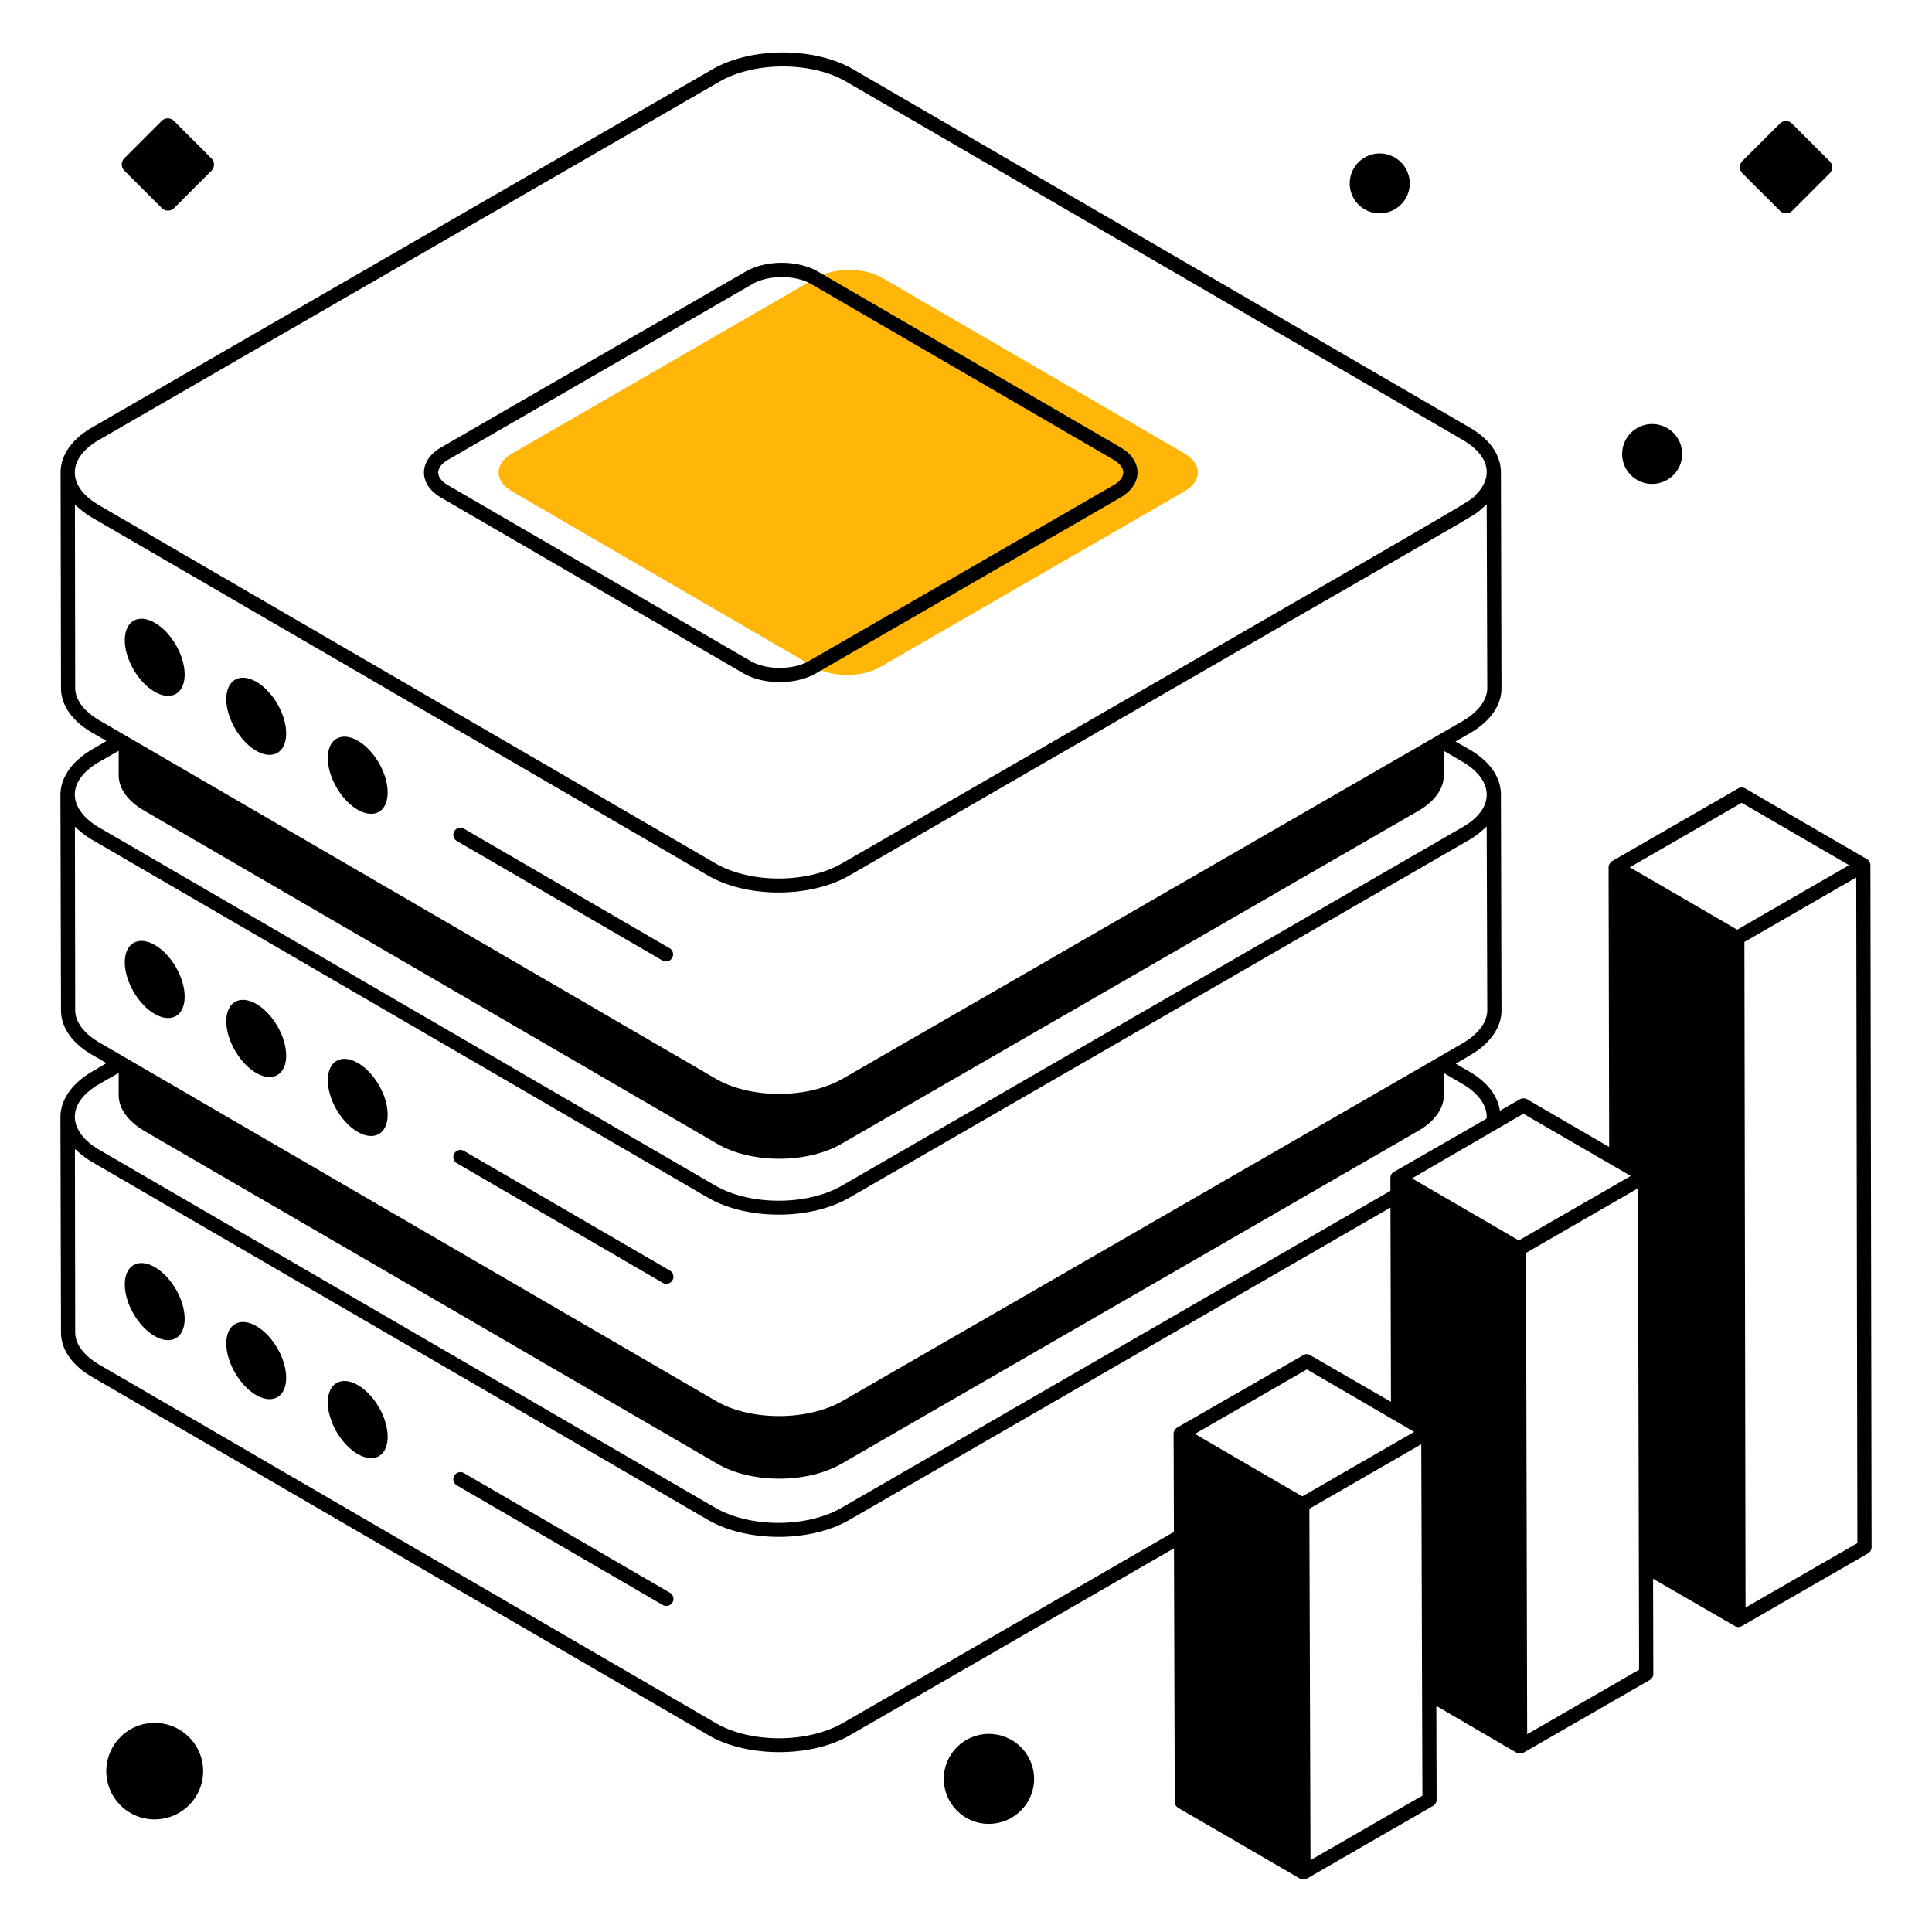
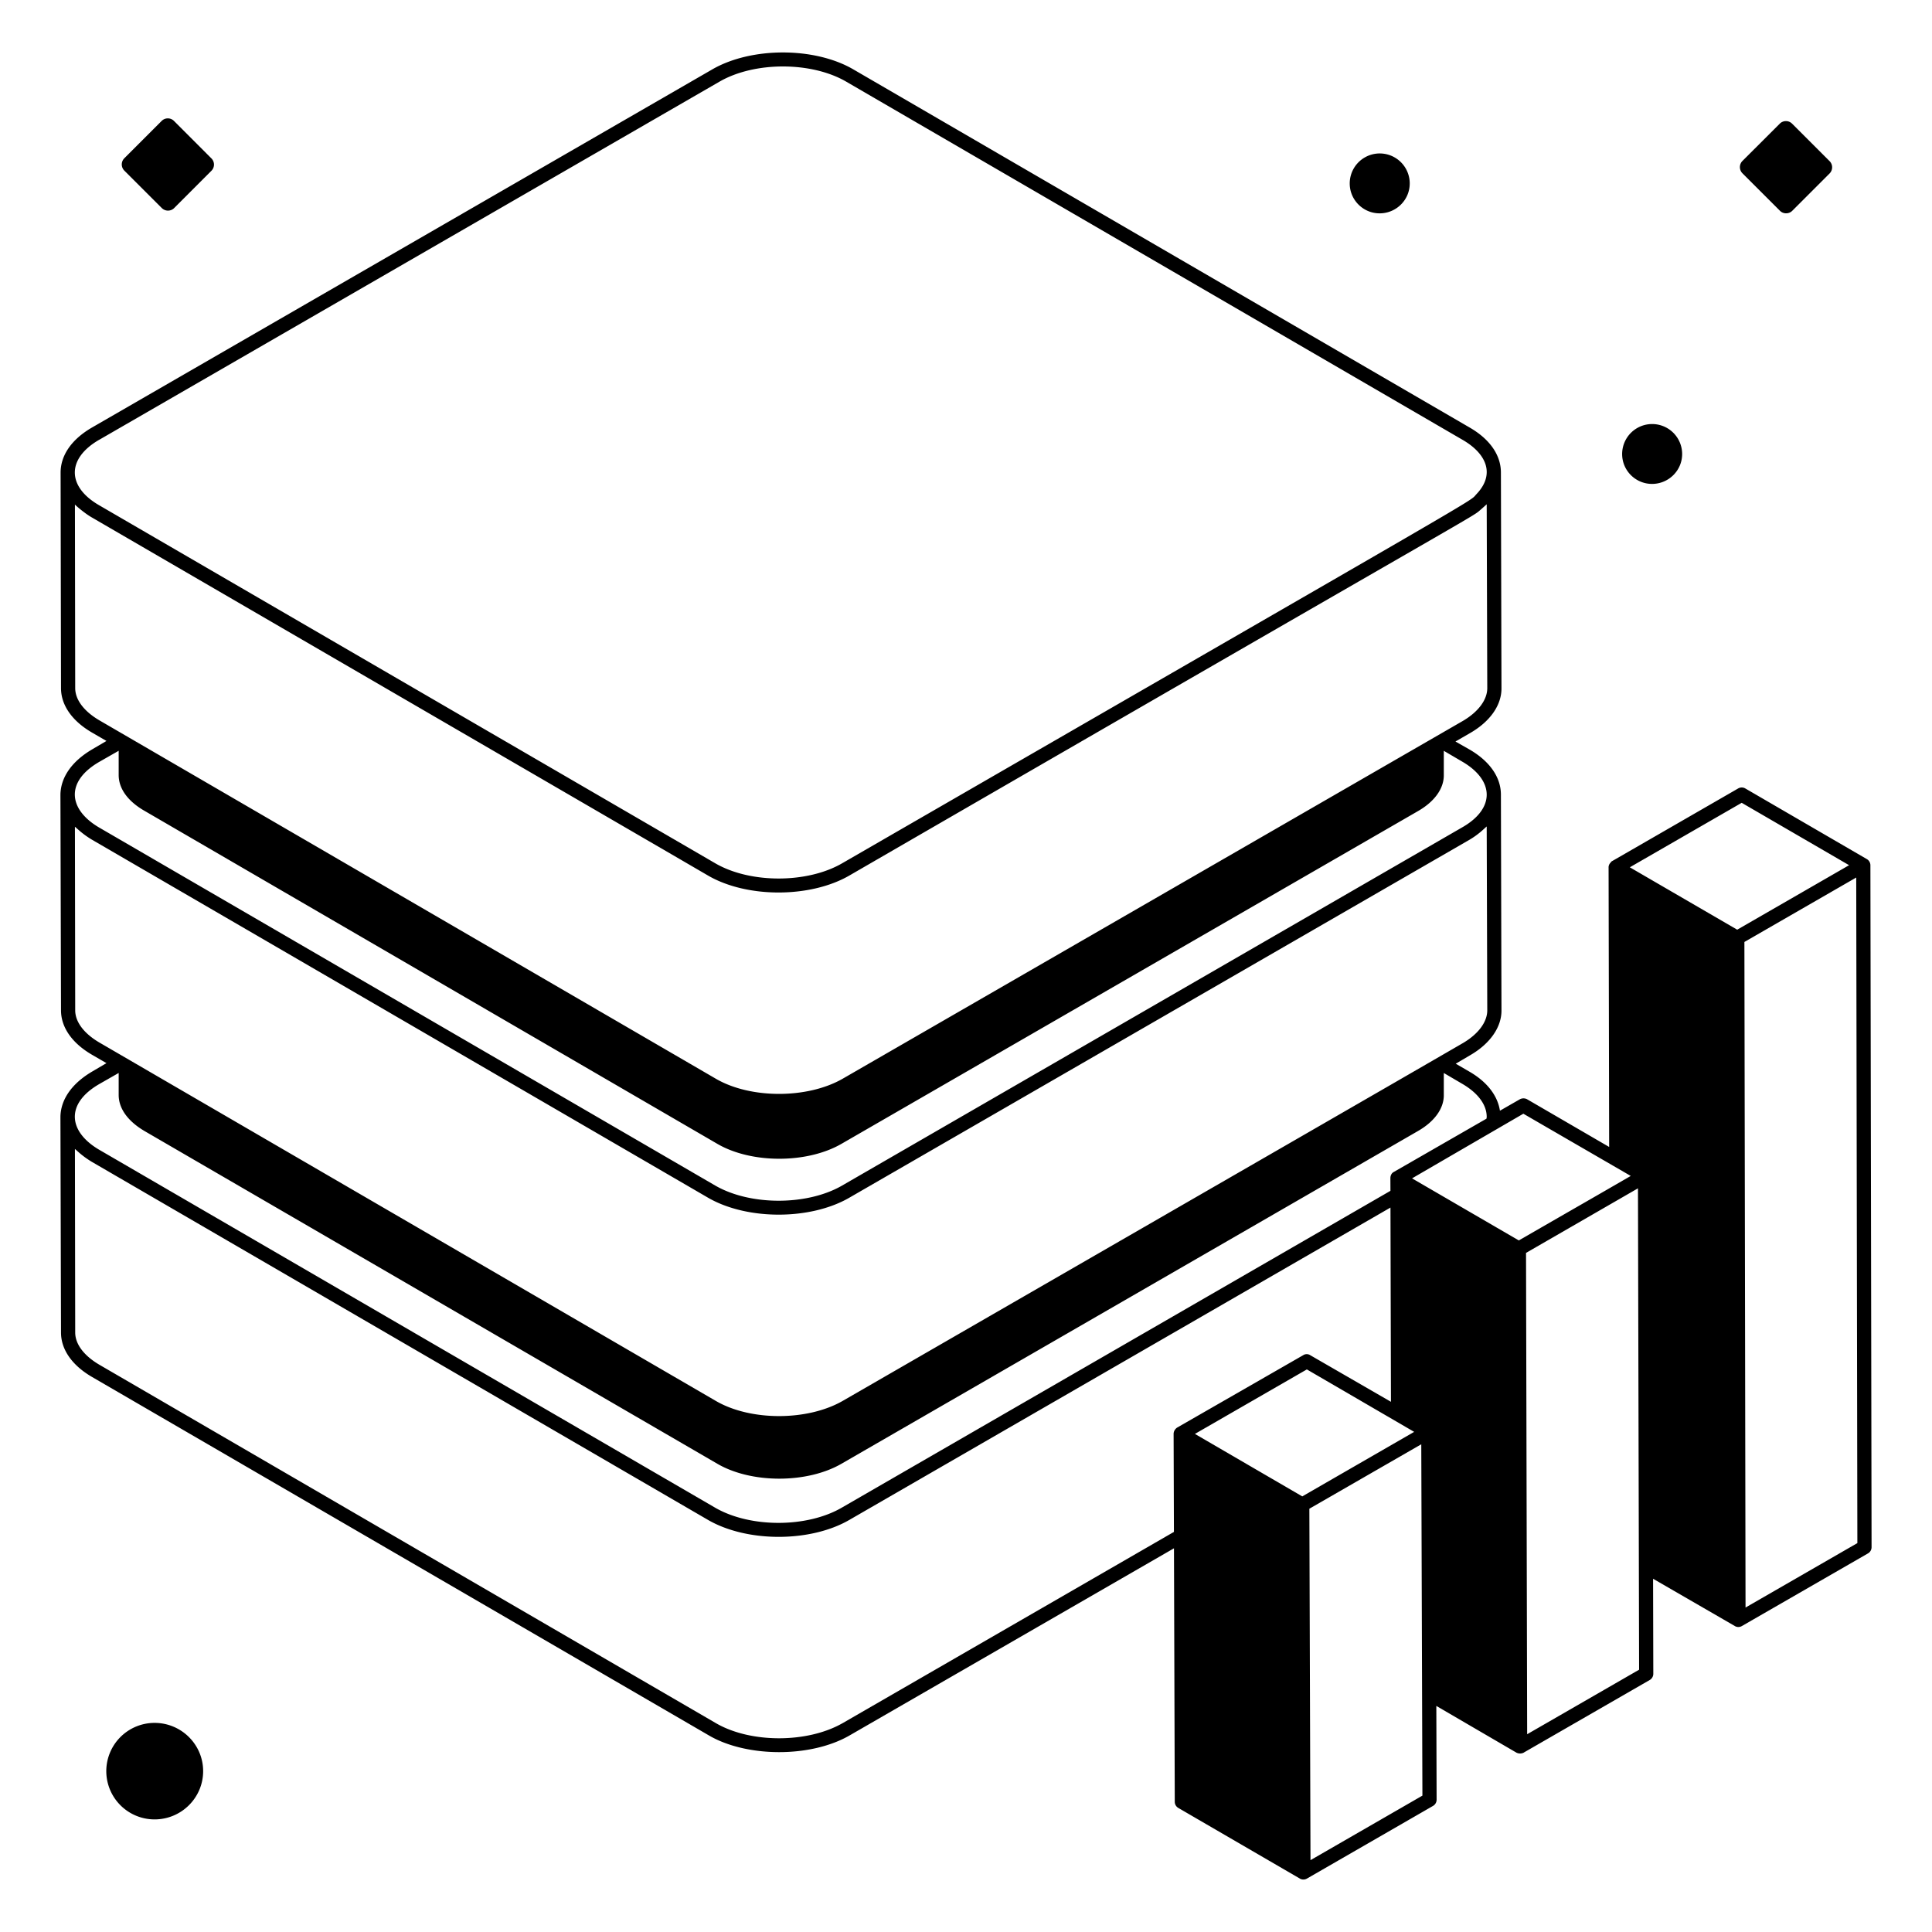
<svg xmlns="http://www.w3.org/2000/svg" id="SvgjsSvg1038" width="288" height="288" version="1.1">
  <defs id="SvgjsDefs1039" />
  <g id="SvgjsG1040">
    <svg viewBox="0 0 68 68" width="288" height="288">
-       <path fill="#ffb608" d="M18.032 15.957c-.641.37-.645.969-.008 1.339l10.64 6.183c.634.368 1.67.37 2.311 0l10.704-6.18c.64-.37.641-.97.007-1.339l-10.64-6.183c-.636-.37-1.67-.37-2.31 0l-10.704 6.18z" class="color007aff svgShape" />
-       <path d="M5.45 44.6c-.581-.336-1.055-.065-1.057.607-.002.667.469 1.483 1.05 1.818.585.338 1.054.065 1.056-.602.002-.672-.464-1.485-1.05-1.823zm3.572 2.075c-.58-.335-1.055-.065-1.057.608-.001.667.47 1.483 1.05 1.818.585.338 1.055.065 1.057-.602.002-.673-.465-1.486-1.05-1.824zm3.572 2.076c-.58-.335-1.054-.065-1.056.607-.002.668.469 1.483 1.05 1.818.585.338 1.054.066 1.056-.602.002-.672-.464-1.485-1.05-1.823zm3.738 3.097a.25.25 0 1 0-.252.432l7.235 4.203a.25.25 0 1 0 .252-.431l-7.235-4.204zM5.442 35.686c.586.338 1.055.065 1.057-.602.002-.672-.464-1.485-1.05-1.823-.58-.336-1.054-.066-1.056.607-.002.667.469 1.483 1.05 1.818zm3.573 2.076c.585.338 1.055.065 1.057-.602.002-.673-.465-1.486-1.05-1.824-.58-.335-1.055-.065-1.057.608-.001.667.47 1.482 1.05 1.818zm3.573 2.075c.585.338 1.054.066 1.056-.602.002-.672-.464-1.485-1.05-1.823-.58-.335-1.054-.065-1.056.607-.002.668.469 1.483 1.05 1.818zm10.727 5.307a.25.25 0 1 0 .252-.431l-7.235-4.204a.25.25 0 1 0-.252.432l7.235 4.203zm-7.792-27.63 10.64 6.182c.715.417 1.842.417 2.562.001l10.704-6.18c.813-.47.804-1.309.008-1.771l-10.64-6.183c-.716-.418-1.84-.418-2.561 0l-10.704 6.18c-.81.468-.812 1.304-.01 1.77zm.259-1.338 10.704-6.18c.56-.323 1.505-.323 2.06-.001l10.64 6.183c.467.273.464.636-.007.906l-10.704 6.18c-.558.324-1.503.324-2.06 0l-10.64-6.182c-.48-.278-.456-.64.007-.906zm-10.34 8.171c.586.338 1.055.065 1.057-.602.002-.672-.464-1.486-1.05-1.823-.58-.336-1.054-.066-1.056.607-.002.667.469 1.483 1.05 1.818zm3.573 2.076c.585.337 1.055.065 1.057-.603.002-.672-.465-1.485-1.05-1.823-.58-.335-1.055-.065-1.057.607-.001.668.47 1.483 1.05 1.819zm3.573 2.075c.585.338 1.054.066 1.056-.602.002-.672-.464-1.485-1.05-1.823-.58-.335-1.054-.065-1.056.607-.002.668.469 1.483 1.05 1.818zm10.727 5.308a.25.25 0 1 0 .252-.432l-7.235-4.205a.25.25 0 1 0-.252.432l7.235 4.205z" />
      <path d="M65.832 30.453a.25.25 0 0 0-.124-.215l-4.279-2.487a.25.25 0 0 0-.25-.001l-4.437 2.558-.005.001c-.02.012-.033.034-.05.053a.243.243 0 0 0-.071.163l.001.007.02 9.837-2.89-1.68a.275.275 0 0 0-.25 0l-.704.404c-.082-.524-.44-1.003-1.056-1.364l-.5-.29.51-.3c.71-.41 1.11-1 1.1-1.59l-.02-7.58c0-.61-.39-1.17-1.09-1.58l-.51-.29.52-.3c.71-.41 1.11-.99 1.1-1.59l-.02-7.578v-.001c0-.609-.387-1.168-1.091-1.577l-21.7-12.61c-1.364-.795-3.59-.795-4.964-.002L3.242 15.045c-.713.411-1.105.972-1.109 1.58l.014 7.594c0 .6.39 1.16 1.1 1.57l.5.29-.51.3c-.71.42-1.1.98-1.11 1.59l.002.007-.002.003.02 7.58c0 .6.39 1.16 1.1 1.57l.5.29-.51.3c-.71.42-1.1.98-1.11 1.59l.002.007-.002.003.02 7.58c0 .6.39 1.16 1.1 1.57l21.7 12.61c1.322.777 3.585.797 4.96 0l11.413-6.584.028 8.923c0 .089.048.17.124.215l4.278 2.486v.001a.252.252 0 0 0 .25 0l4.439-2.559a.252.252 0 0 0 .125-.217l-.01-3.301 2.823 1.646a.293.293 0 0 0 .25 0c.002 0 .002-.003.004-.004l4.435-2.555a.252.252 0 0 0 .125-.218l-.008-3.345 2.873 1.661.003.003a.246.246 0 0 0 .25 0l4.439-2.557a.252.252 0 0 0 .125-.217l-.041-24.004zM49.774 50.397l-3.938 2.271-3.779-2.199 3.94-2.27 3.777 2.198zm11.528-22.141 3.78 2.196-3.938 2.27-3.78-2.196 3.938-2.27zm-7.685 10.943c10.496 6.083-6.167-3.573 3.78 2.19-1.471.852-1.598.92-3.94 2.27l-3.75-2.18-.008-.004c.295-.173 4.043-2.348 3.918-2.276zM3.492 15.479l21.83-12.604c1.235-.715 3.238-.713 4.462-.001l21.7 12.61c.835.485 1.15 1.207.484 1.907-.307.32 1.076-.517-22.329 12.995-1.234.714-3.237.712-4.462 0l-21.7-12.61c-1.112-.647-1.142-1.63.015-2.298zm.015 9.88c-.55-.32-.86-.73-.86-1.14l-.01-6.46c.1.1.38.33.59.45 33.05 19.206 17.24 10.018 21.698 12.61 1.368.794 3.593.79 4.964 0 23.312-13.484 21.84-12.557 22.244-12.896.032-.027.19-.17.194-.174l.02 6.47c0 .41-.31.83-.85 1.15l-21.84 12.6c-1.24.71-3.24.71-4.46 0l-21.69-12.61zm-.02 1.46.69-.394v.854c0 .46.3.91.91 1.26l20.16 11.72c1.2.7 3.16.7 4.37 0l20.29-11.71c.61-.35.92-.82.91-1.28v-.843l.67.393c1.107.656 1.14 1.637-.02 2.3l-21.83 12.61c-1.23.71-3.23.71-4.46 0l-21.7-12.61c-1.068-.633-1.183-1.605.01-2.3zm.02 9.88c-.55-.32-.86-.73-.86-1.14l-.01-6.46c.102.082.256.247.59.45l21.7 12.61c1.37.79 3.59.79 4.96 0l21.83-12.6c.334-.196.51-.386.61-.47l.02 6.47c0 .41-.31.83-.85 1.15-2.466 1.43-6.815 3.932-21.84 12.6-1.24.71-3.24.71-4.46 0l-21.69-12.61zm-.02 1.46.69-.394v.774c0 .46.3.91.91 1.27l20.16 11.71c1.2.7 3.16.7 4.37 0l20.29-11.71c.61-.35.92-.82.91-1.28v-.763l.67.393c.54.32.84.73.84 1.15 0 .022-.006.043-.007.064l-3.263 1.876c-.08.04-.12.13-.12.22l.002.444-19.302 11.146c-1.23.72-3.23.72-4.46.01l-21.7-12.61c-1.067-.633-1.183-1.606.01-2.3zm26.17 22.49c-1.24.71-3.24.71-4.46 0L3.507 48.04c-.55-.32-.86-.73-.86-1.14l-.01-6.46c.102.083.253.245.59.45l21.7 12.61c1.37.79 3.59.79 4.96 0L48.94 42.502l.017 6.837-2.84-1.64a.227.227 0 0 0-.25 0l-4.44 2.55c-.07.05-.12.13-.12.22v.003l.011 3.446-11.66 6.731zm16.468 4.823-.04-12.37 3.939-2.268.04 12.366-3.94 2.272zm7.626-4.433-.04-16.941 3.94-2.273.04 16.943-3.94 2.271zm7.686-4.459-.04-23.426 3.936-2.268.04 23.426-3.936 2.268zM5.44 60.64a1.7 1.7 0 0 0-1.699 1.698 1.7 1.7 0 0 0 1.699 1.699c.944 0 1.71-.762 1.71-1.699 0-.936-.766-1.698-1.71-1.698zM62.648 7.418c.057.059.135.09.217.09.082 0 .16-.031.218-.09l1.312-1.312a.308.308 0 0 0 0-.435l-1.319-1.318a.305.305 0 0 0-.434 0l-1.313 1.311a.308.308 0 0 0 0 .436l1.319 1.318zM5.695 7.323c.058.058.136.09.218.09.082 0 .16-.032.217-.09L7.442 6.01a.308.308 0 0 0 0-.434L6.124 4.257a.306.306 0 0 0-.435 0L4.376 5.57a.308.308 0 0 0 0 .435l1.32 1.319zm42.863.186c.585 0 1.06-.472 1.06-1.052a1.056 1.056 0 0 0-2.112 0c0 .58.472 1.052 1.052 1.052zm9.588 9.523c.584 0 1.06-.471 1.06-1.051a1.056 1.056 0 0 0-2.112 0c0 .58.472 1.051 1.052 1.051z" />
-       <path d="M34.801 61.027c-.872 0-1.583.71-1.583 1.583s.71 1.584 1.583 1.584c.88 0 1.596-.71 1.596-1.584s-.715-1.583-1.596-1.583z" />
    </svg>
  </g>
</svg>